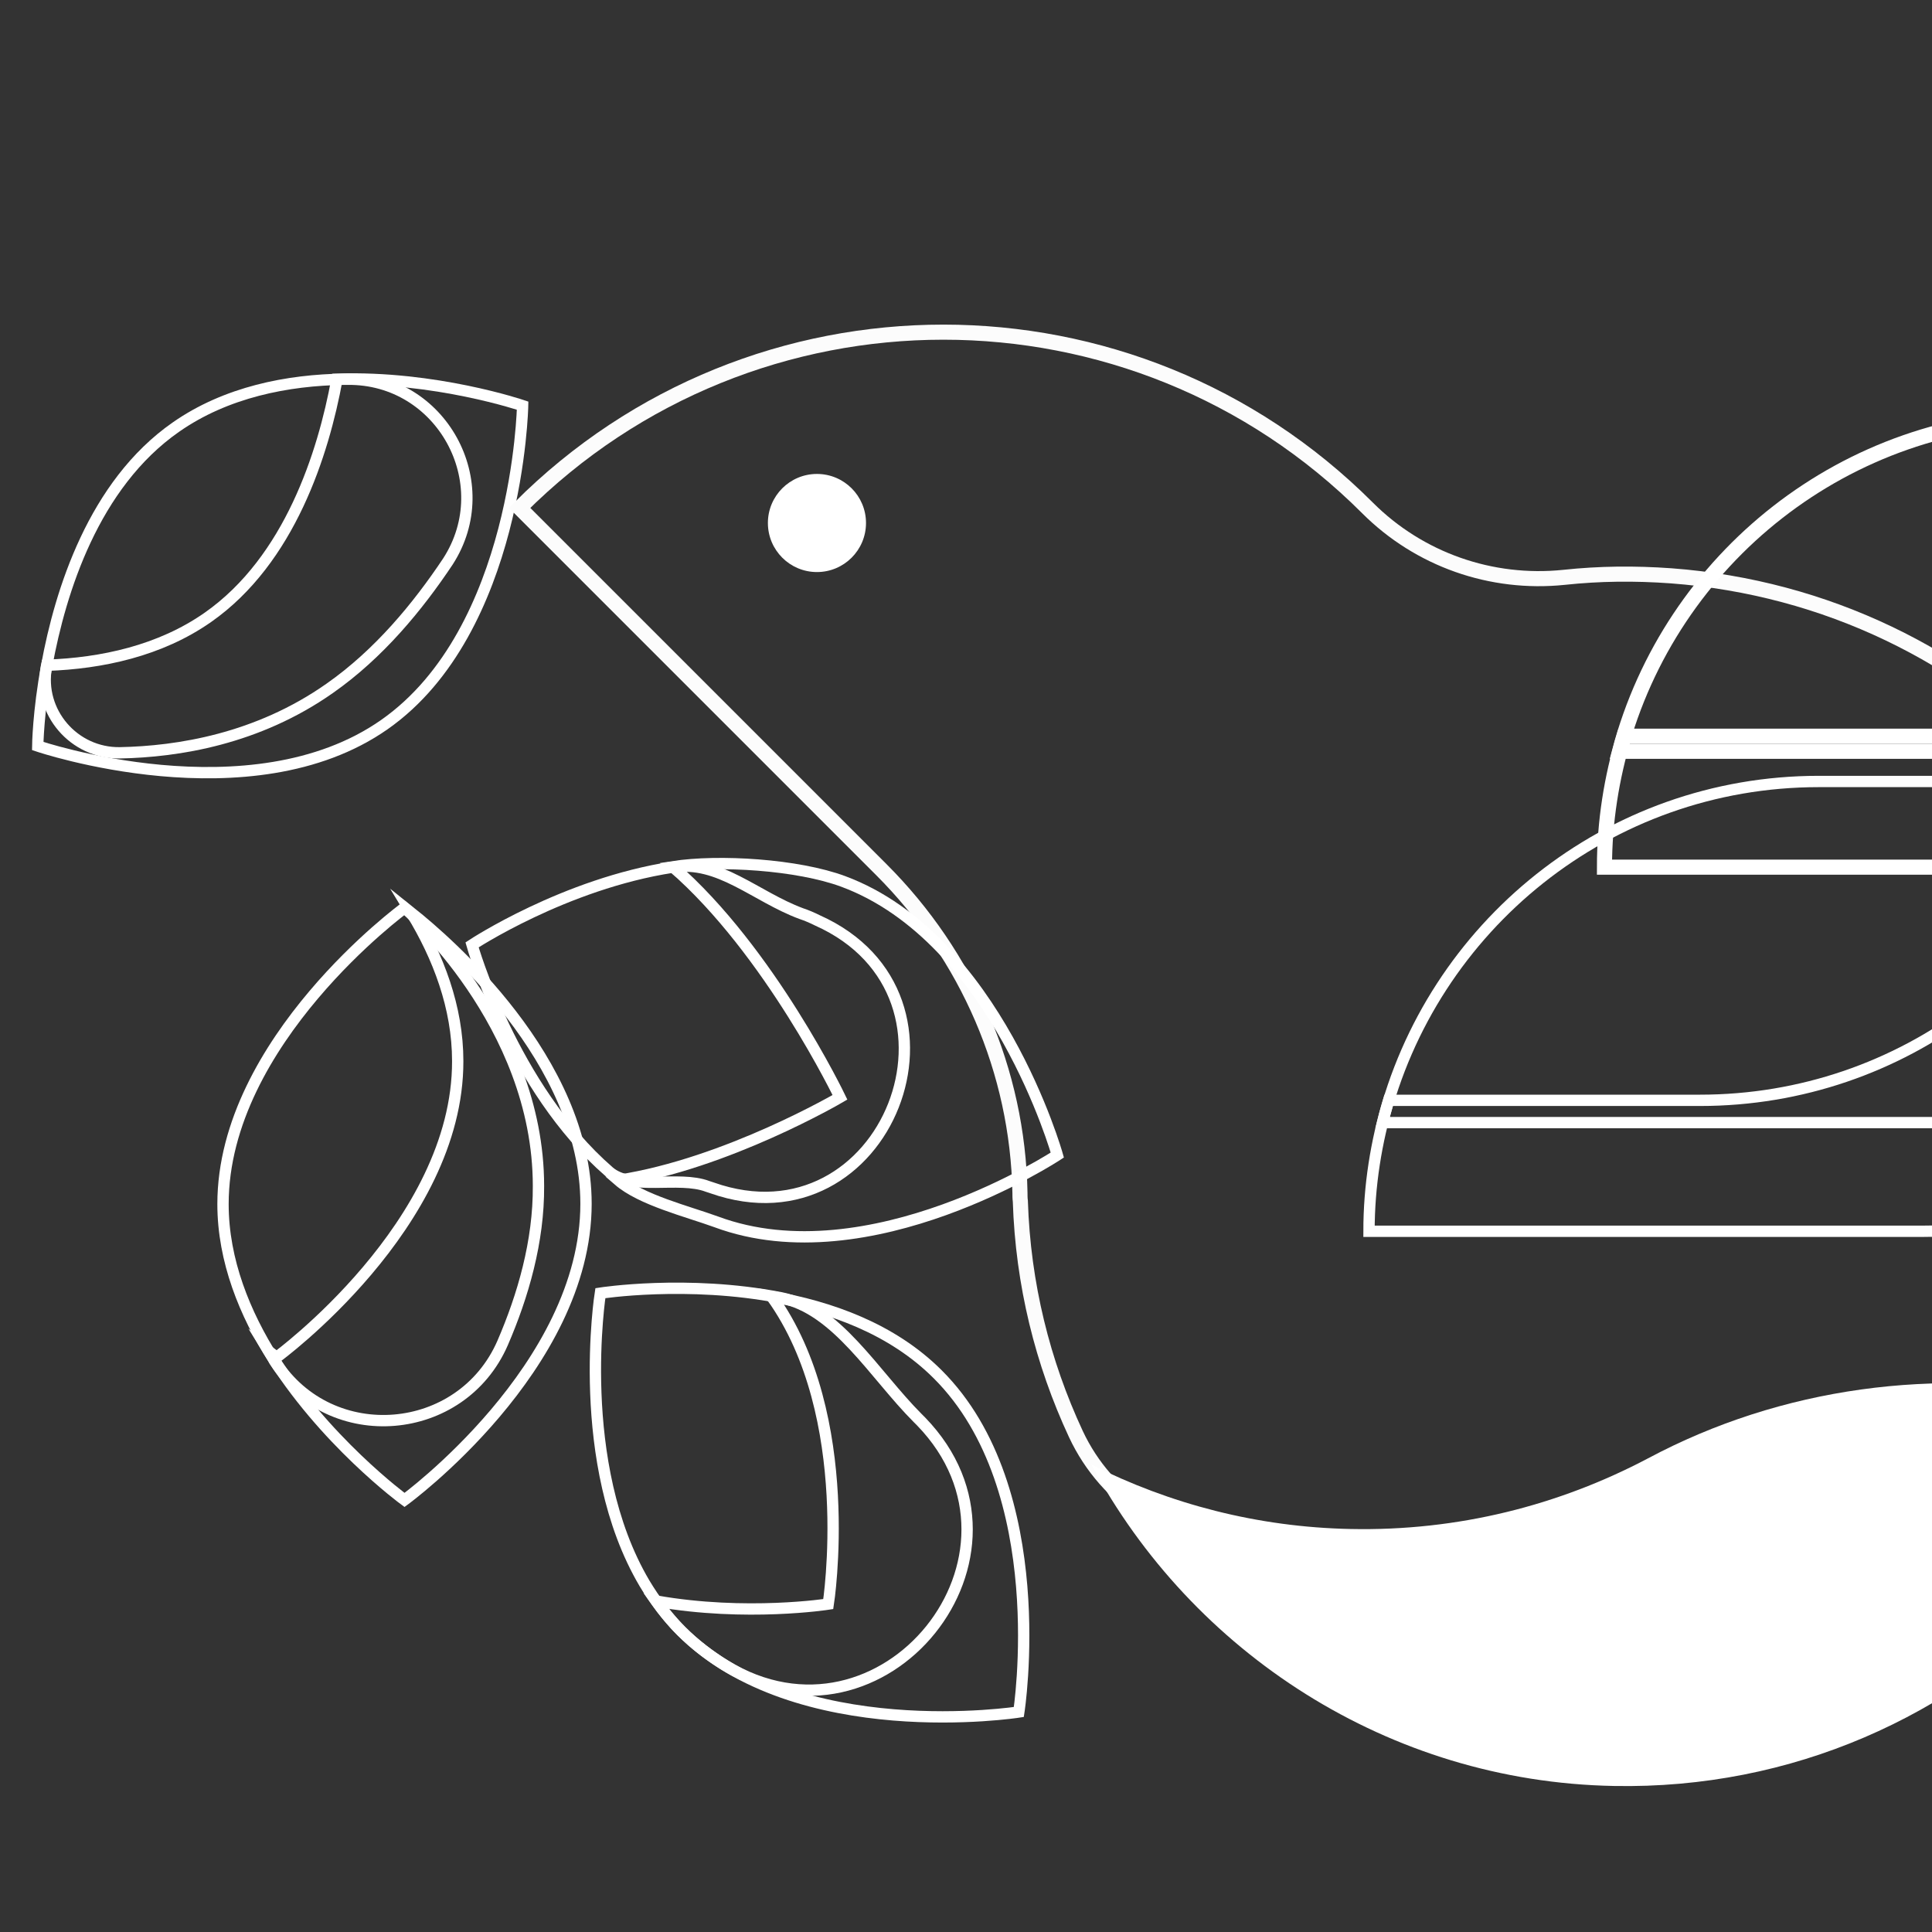
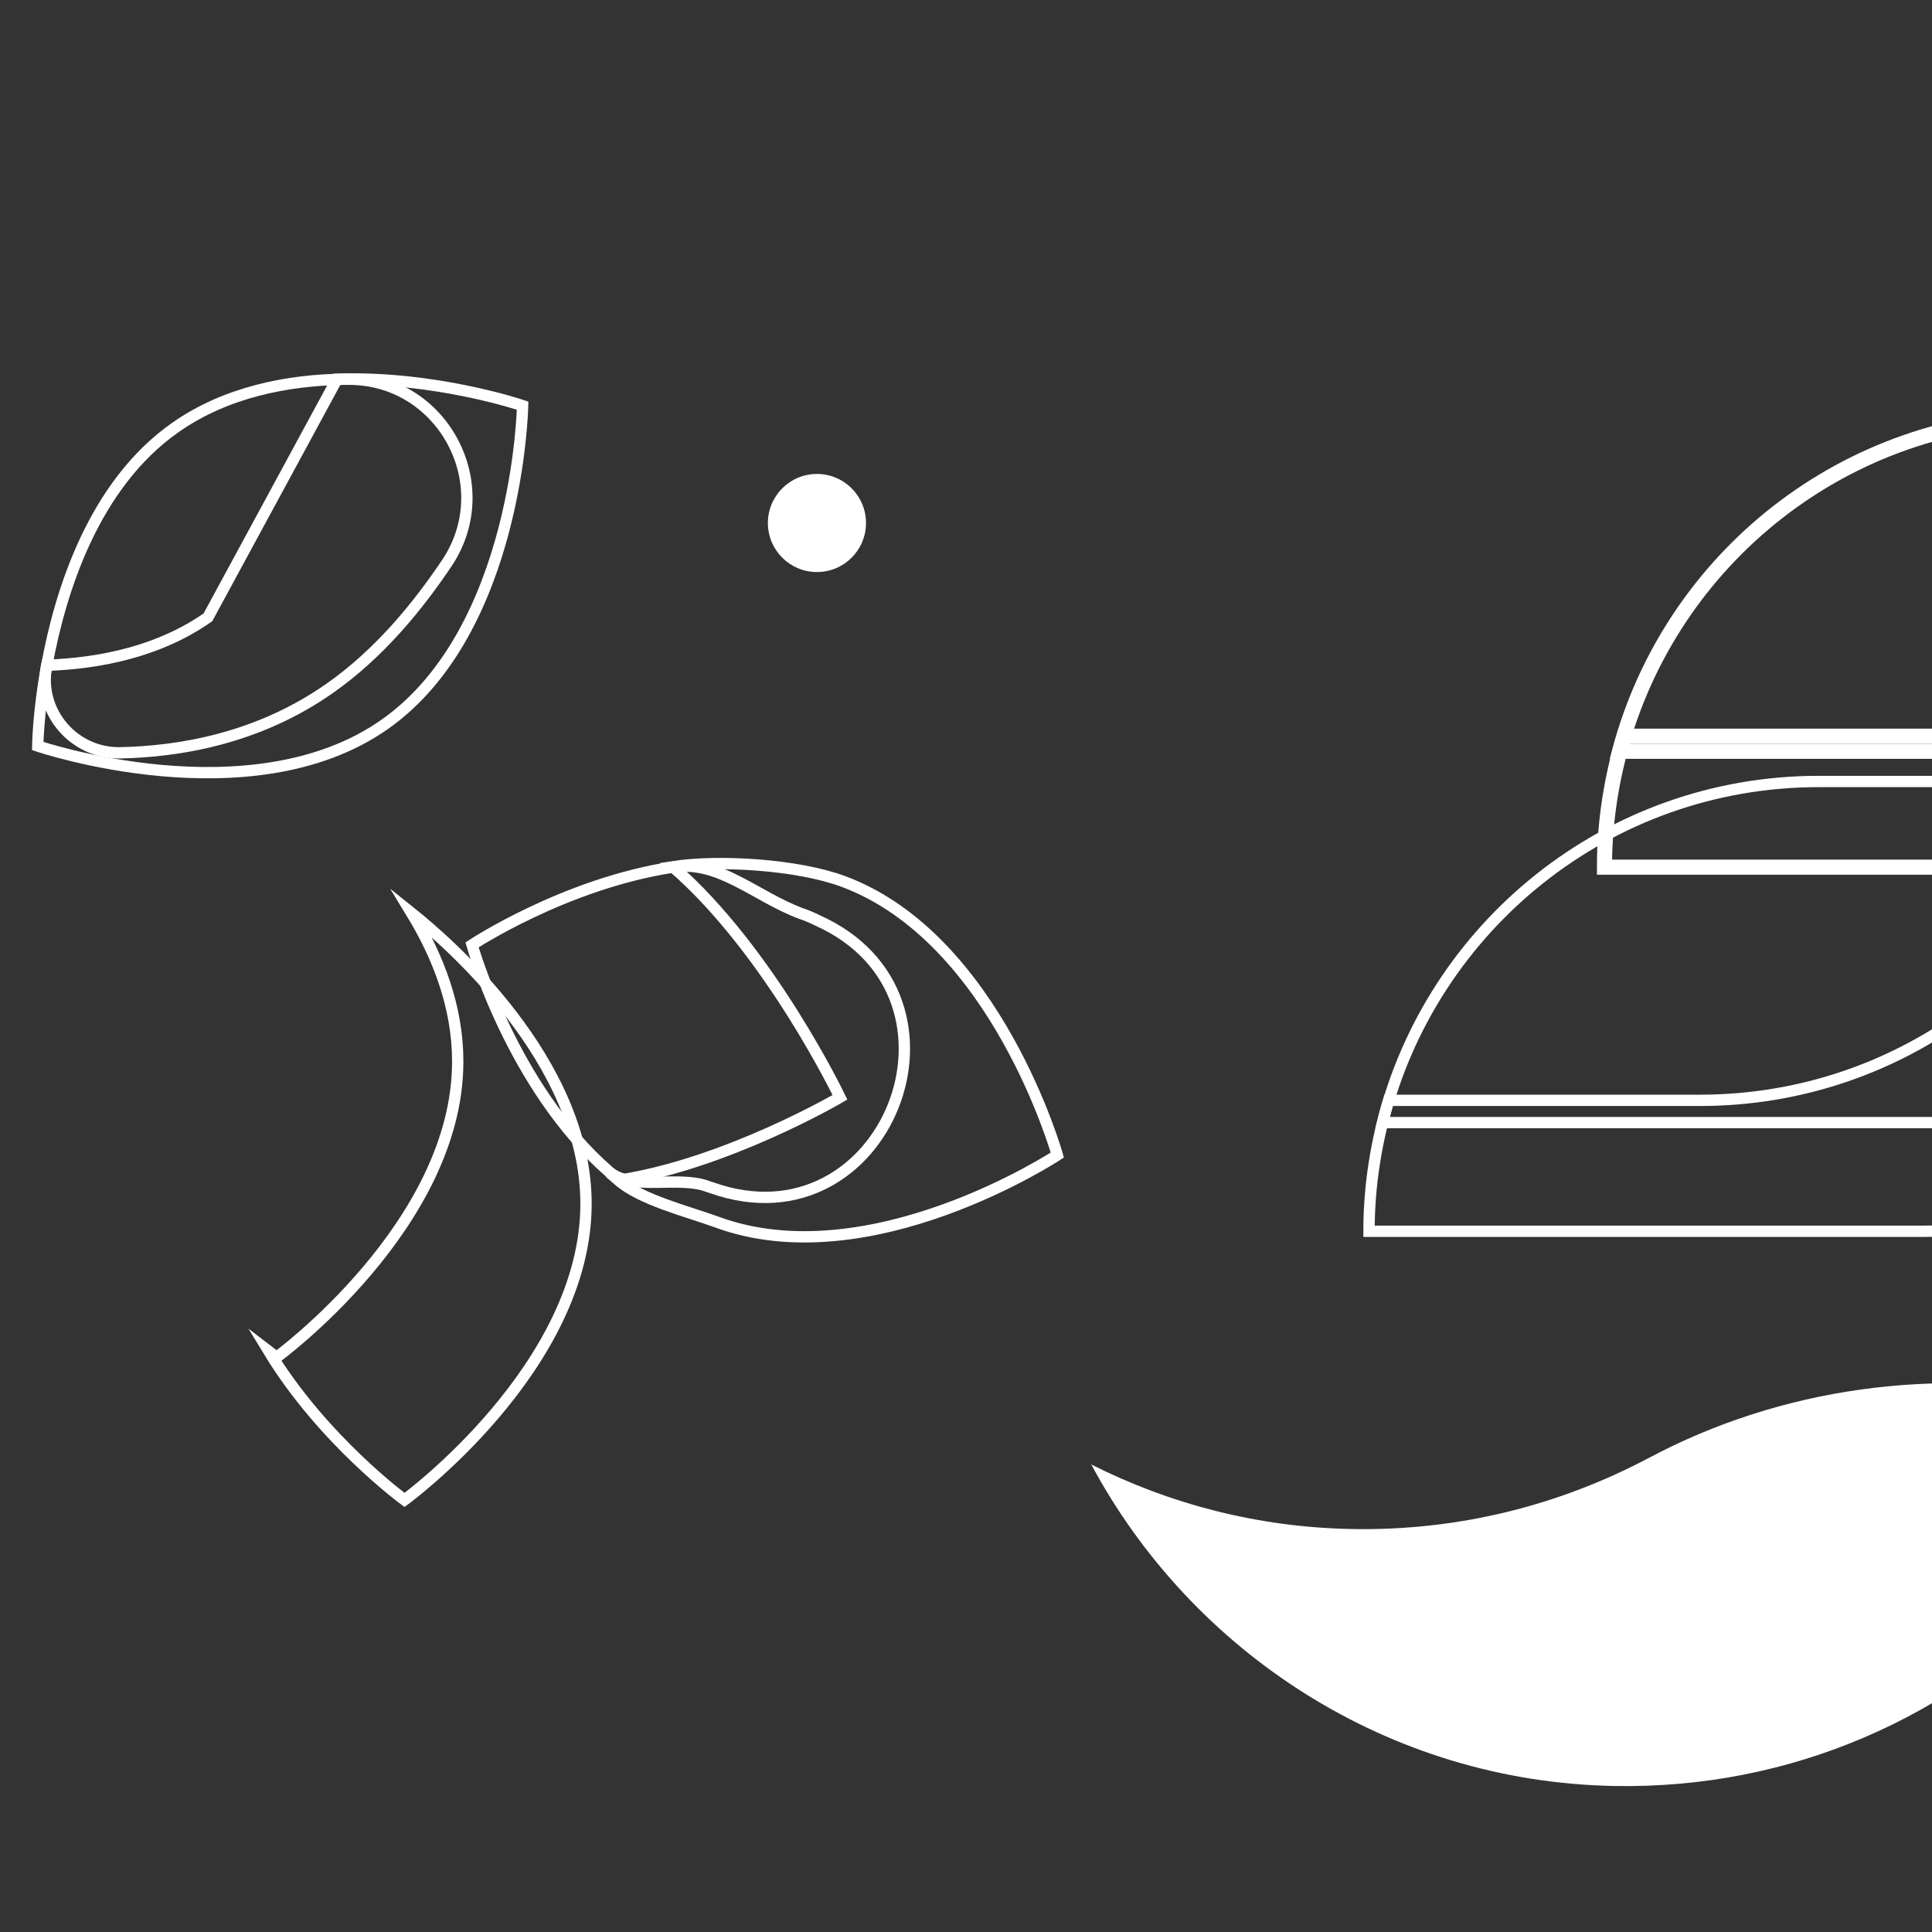
<svg xmlns="http://www.w3.org/2000/svg" version="1.1" x="0px" y="0px" viewBox="0 0 512 512" style="enable-background:new 0 0 512 512;" xml:space="preserve">
  <rect x="0" y="0" width="512" height="512" fill="#333333" stroke="none" />
  <style type="text/css">
	.st0{fill:none;}
	.st1{fill:none;stroke:#FFFFFF;stroke-width:3;stroke-miterlimit:10;}
	.st2{fill:none;stroke:#FCFCFC;stroke-width:4;stroke-miterlimit:10;}
	.st3{fill:#FFFFFF;}
	.st4{fill:none;stroke:#FFFFFF;stroke-width:4;stroke-miterlimit:10;}
</style>
  <g id="Слой_2">
</g>
  <g id="Слой_1">
    <g>
      <g>
        <circle class="st0" cx="430.9" cy="312.8" r="160.6" />
      </g>
      <g>
        <g>
          <path class="st0" d="M177.6,374.1c-3.3,0-6.7-1.3-9.2-3.8c-40.2-40.2-62.4-93.7-62.4-150.5c0-56.9,22.1-110.3,62.4-150.5      c5.1-5.1,13.3-5.1,18.4,0c5.1,5.1,5.1,13.3,0,18.4c-35.3,35.3-54.7,82.2-54.7,132.1s19.4,96.8,54.7,132.1      c5.1,5.1,5.1,13.3,0,18.4C184.2,372.9,180.9,374.1,177.6,374.1L177.6,374.1z" />
        </g>
        <g>
-           <path class="st1" d="M243.2,375.8c0.3,0.3,0.6,0.6,0.9,0.9c34.2,35.3-10.1,90.3-52,64.6c-4.2-2.6-8.1-5.6-11.6-9.1      c-3.8-3.8-7-8.1-9.7-12.6c-18.8-31.8-11.7-76.9-11.7-76.9s23-3.6,47.7,1.2C221.7,346.7,231.7,364.3,243.2,375.8L243.2,375.8z" />
-         </g>
+           </g>
        <g>
-           <path class="st1" d="M219.5,425.1c0,0-21.7,3.4-45.6-0.8c2,2.8,4.2,5.5,6.6,7.9c30.7,30.7,89.5,21.5,89.5,21.5      s9.2-58.9-21.5-89.5c-12.1-12.1-28.5-17.9-44-20.6C227.3,375.3,219.5,425.1,219.5,425.1L219.5,425.1z" />
-         </g>
+           </g>
        <g>
-           <path class="st1" d="M133.2,355.9c-10.9,25-45.5,27.9-60.3,5c-0.1-0.2-0.3-0.4-0.4-0.7c-7.6-12-13.4-26.1-13.4-41.1      c0-43.3,48.1-78.5,48.1-78.5s35.5,30.4,35.5,73.7C142.8,329,138.6,343.4,133.2,355.9z" />
-         </g>
+           </g>
        <g>
          <path class="st1" d="M73.3,359.7c0,0-0.7-0.5-2-1.5c14.3,23.5,35.9,39.3,35.9,39.3s48.1-35.1,48.1-78.5      c0-38.1-37.2-69.8-46.2-77c7,11.5,12.2,24.9,12.2,39.2C121.4,324.6,73.3,359.7,73.3,359.7L73.3,359.7z" />
        </g>
        <g>
          <path class="st1" d="M87.4,182.4c-19.2,13.5-40.3,16.8-55.6,17.1c-12.2,0.2-21.7-10.8-19.5-22.8c0-0.1,0-0.2,0.1-0.4      c3.6-19.6,12.4-47.9,34.2-63.1c13.3-9.3,29.6-12.5,44.7-12.7c0.3,0,0.5,0,0.8,0c24.8-0.3,40.1,27.4,26.6,48.3      C110.7,160.8,100.4,173.3,87.4,182.4L87.4,182.4z" />
        </g>
        <g>
-           <path class="st1" d="M55.1,163.6c-12.7,8.9-28.2,12.2-42.7,12.7c-2.3,12.4-2.4,21.4-2.4,21.4s56.4,19.2,91.9-5.7      s36.6-84.5,36.6-84.5s-23.2-7.9-49.2-7C85.7,120.1,76.8,148.4,55.1,163.6L55.1,163.6z" />
+           <path class="st1" d="M55.1,163.6c-12.7,8.9-28.2,12.2-42.7,12.7c-2.3,12.4-2.4,21.4-2.4,21.4s56.4,19.2,91.9-5.7      s36.6-84.5,36.6-84.5s-23.2-7.9-49.2-7L55.1,163.6z" />
        </g>
        <g>
          <path class="st1" d="M212.3,242.1c1.5,0.5,2.9,1.1,4.3,1.8c44.8,20,18.3,87.2-27.9,70.9c-0.4-0.1-0.8-0.3-1.2-0.4      c-7.7-2.9-20.1,1.3-26.1-3.9c-25.7-22.3-36.3-60.1-36.3-60.1s24.5-16.2,53.2-20.6C190.5,227.8,200.2,237.6,212.3,242.1      L212.3,242.1z" />
        </g>
      </g>
      <g>
-         <path class="st2" d="M559.6,408.8c20.9-27.9,32.9-62.9,31.8-100.7c-2.3-82.6-66.1-149.3-148.5-155.5c-9.7-0.7-19.1-0.6-28.4,0.4     c-19.3,2-38.4-4.7-52.1-18.4c-62.1-62.1-162.7-62.1-224.7,0l95.9,95.9c22.8,22.8,36.1,53.4,36.7,85.6c0,0.7,0,1.5,0.1,2.2     c0.7,22,5.9,42.8,14.7,61.7c8.2,17.6,25.7,28.8,45.1,28.8H559.6z" />
-       </g>
+         </g>
      <g>
        <path class="st1" d="M222.6,290.8c0,0-30,17.6-58.7,22c6,5.2,18.2,8.2,25.9,11c40.6,15.1,90.4-17.7,90.4-17.7     s-16.1-57.4-56.7-72.5c-12.1-4.5-33-5.8-45.2-3.9C204,252,222.6,290.8,222.6,290.8L222.6,290.8z" />
      </g>
      <g>
        <circle class="st3" cx="216.5" cy="138.6" r="13" />
      </g>
      <g>
        <g>
          <path class="st3" d="M357.9,405.2c-24.6-0.5-47.9-6.6-68.7-17.1c26.7,49.8,78.8,84.1,138.5,85.2c47.2,0.9,89.8-18.5,119.8-50.1      l74.8,14.9c96.6,19.2,192.2-42.1,212-138.6c2.4-11.9,3.7-24.2,3.7-36.7l-88.3,11.7c-35.3,70.8-115.9,111.7-197.1,95.5      c-39.4-7.8-80.5-2.4-115.9,16.5C413.2,398.9,386.4,405.8,357.9,405.2L357.9,405.2z" />
        </g>
      </g>
      <g>
        <g>
          <path class="st4" d="M631.5,199.1v-88.5h-87.2c-55.2,0-101.6,37.5-115.1,88.5H631.5z" />
        </g>
        <g>
          <path class="st4" d="M512.9,195.1h-82.5c-3.3,11-5.2,22.6-5.2,34.7H572c65.8,0,119.1-53.3,119.1-119.1h-64.3      C612,159.5,566.6,195.1,512.9,195.1L512.9,195.1z" />
        </g>
      </g>
      <g>
        <g>
          <path class="st1" d="M558.9,207.1H482c-55.9,0-102.7,38.5-115.6,90.4h192.5V207.1z" />
        </g>
        <g>
          <path class="st1" d="M450.5,291.6H368c-3.3,11-5.2,22.6-5.2,34.7h146.8c65.8,0,119.1-53.3,119.1-119.1h-64.3      C549.7,256,504.3,291.6,450.5,291.6L450.5,291.6z" />
        </g>
      </g>
    </g>
  </g>
</svg>